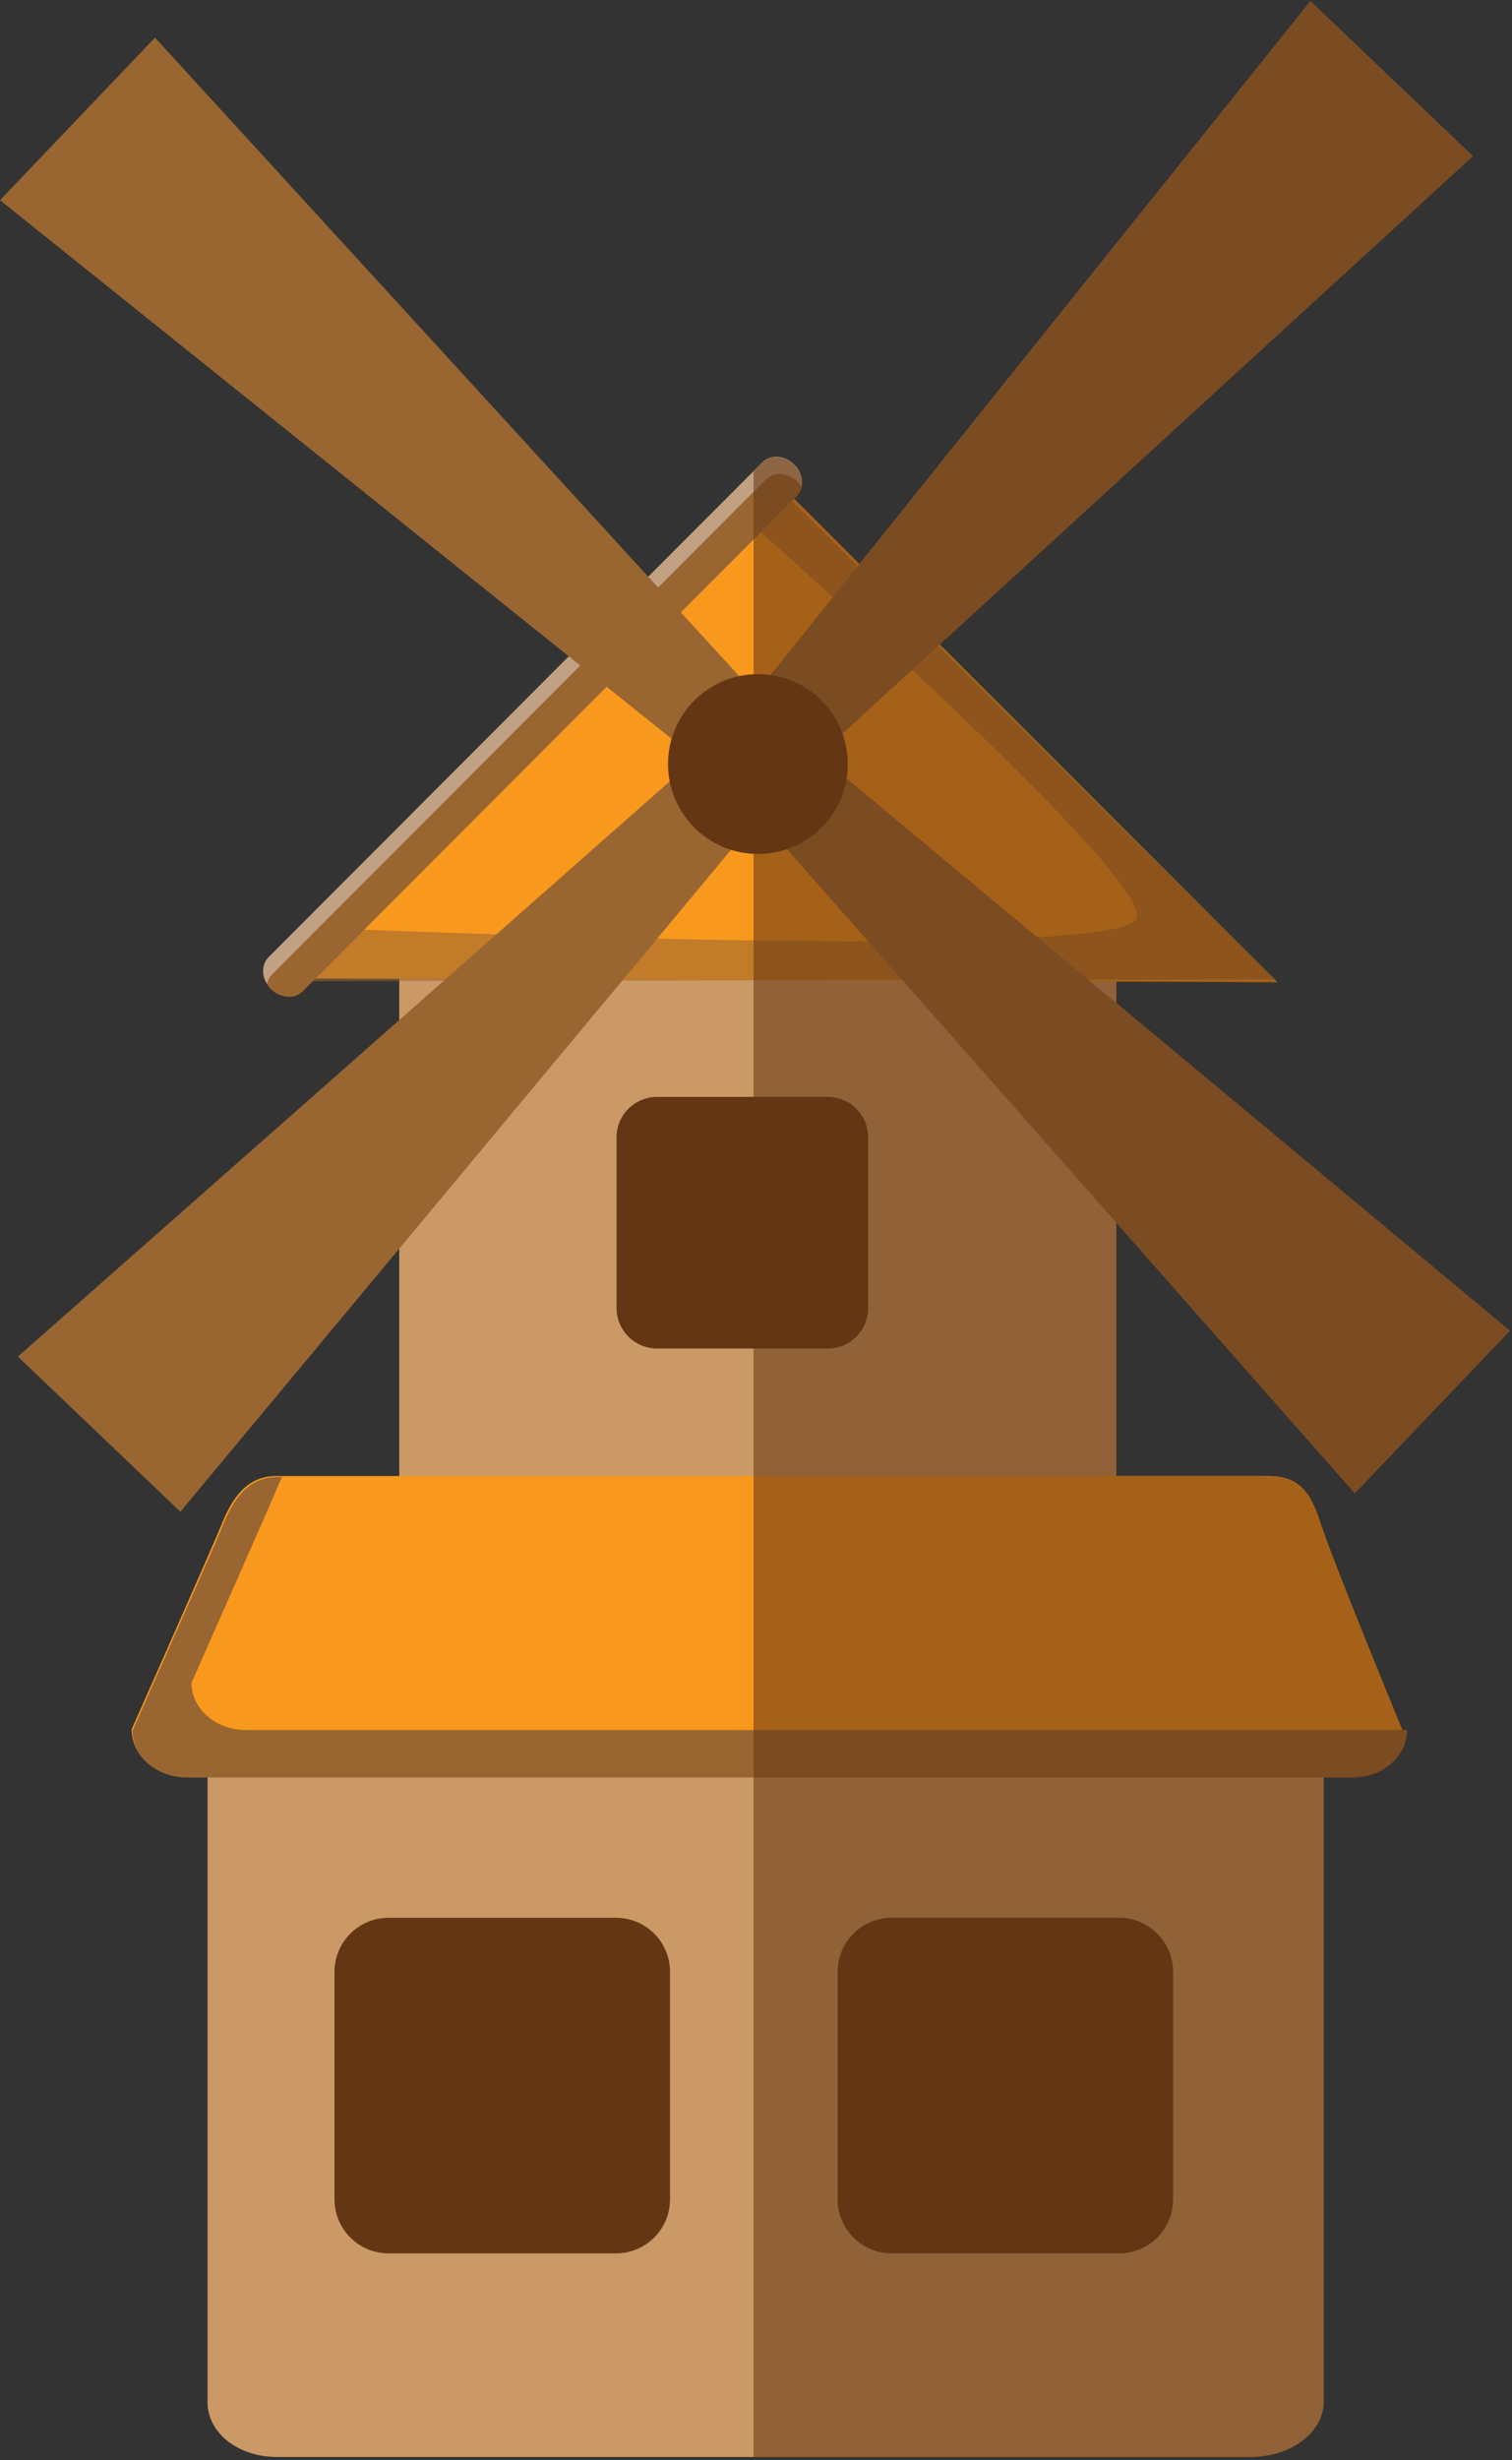
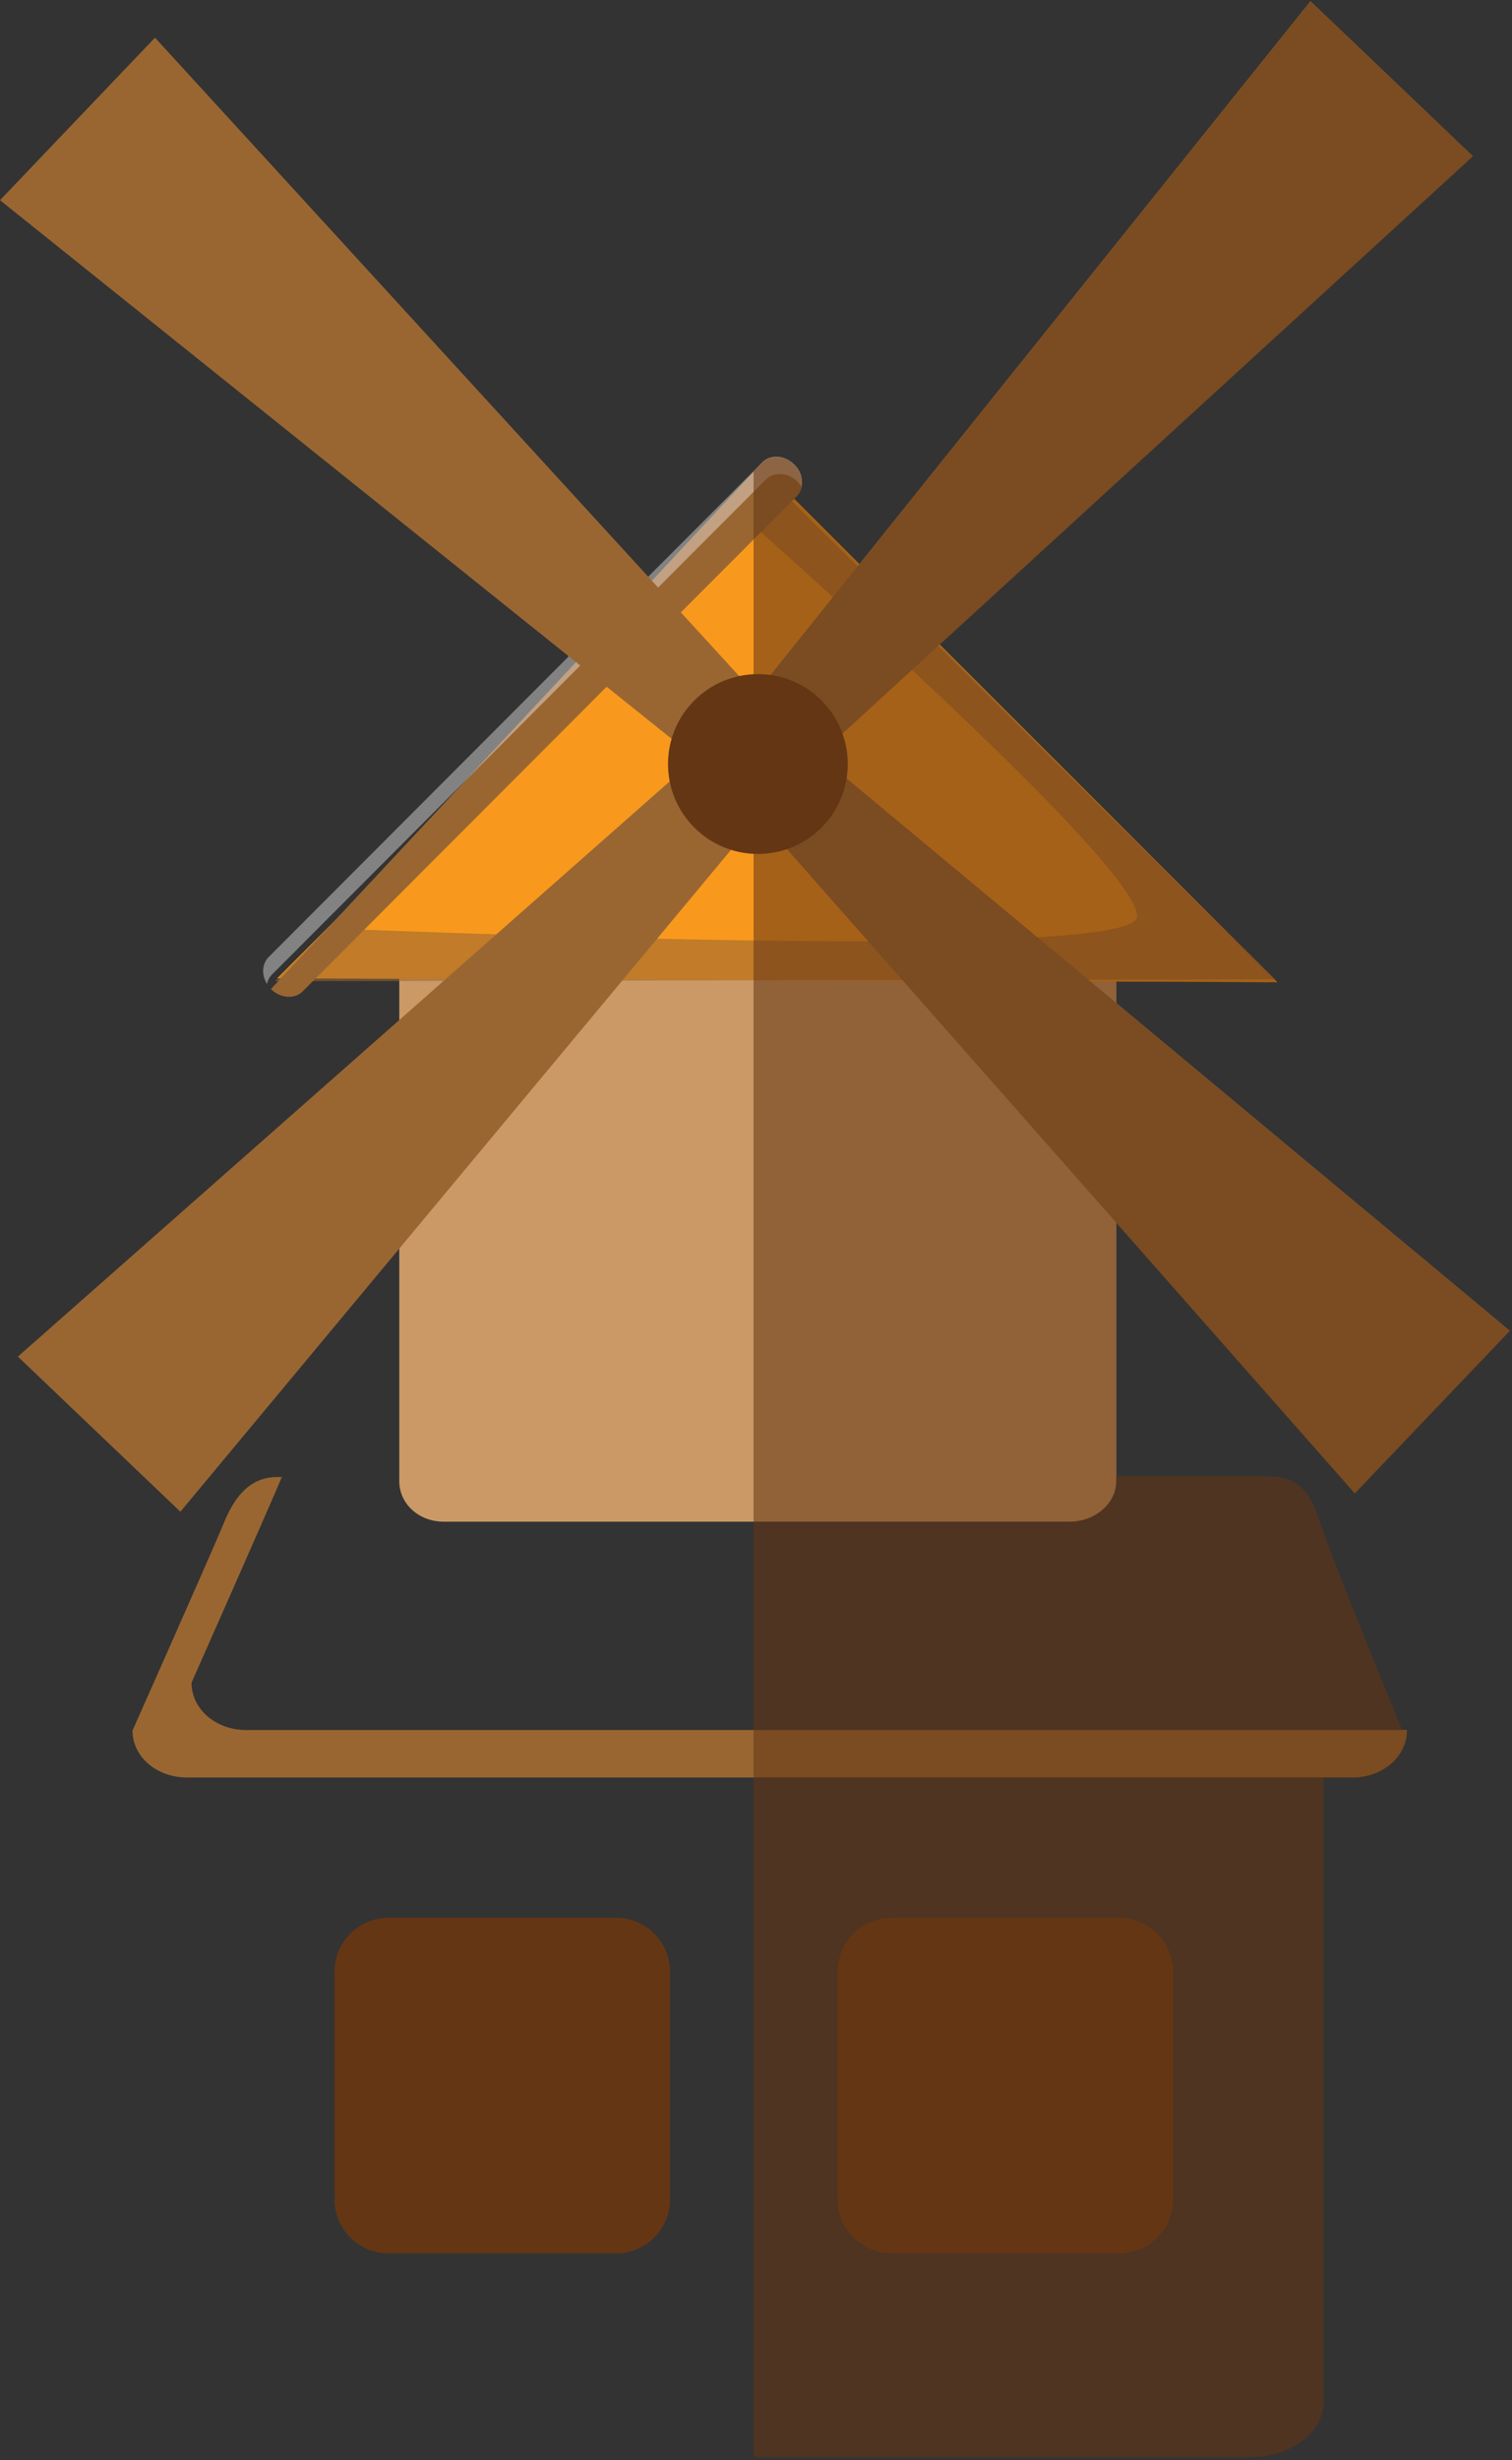
<svg xmlns="http://www.w3.org/2000/svg" width="316" height="514" viewBox="0 0 316 514" fill="none">
  <rect x="0" y="0" width="316" height="514" fill="#333333" stroke="none" />
  <path d="M83.445 309.462C83.445 314.073 87.412 317.914 92.795 317.914H223.493C228.881 317.914 233.289 314.073 233.289 309.462V199.312C233.289 194.69 228.911 190.941 223.524 190.941L159.793 120.676L92.993 190.941C87.62 190.941 83.445 194.69 83.445 199.312V309.462Z" fill="#CB9966" />
-   <path d="M43.375 501.905C43.375 508.135 49.569 513.315 57.944 513.315H261.384C269.749 513.315 276.618 508.135 276.618 501.905V353.279C276.618 347.044 269.779 341.986 261.404 341.986L159.986 345.583L58.259 341.986C49.873 341.986 43.375 347.044 43.375 353.279V501.905Z" fill="#CB9966" />
-   <path d="M27.512 361.285C27.512 366.764 32.58 371.152 38.85 371.152H281.675C287.94 371.152 293.008 366.764 293.008 361.285C293.008 361.285 278.372 325.727 276.003 318.274C273.634 310.842 270.925 308.371 264.66 308.371H57.746C51.476 308.371 48.468 313.201 46.398 318.274C44.344 323.357 27.512 361.285 27.512 361.285Z" fill="#F8991D" />
  <path d="M46.651 318.487C48.711 313.409 51.734 308.574 58.019 308.574H58.973V308.412C56.893 313.485 40.026 351.554 40.026 351.554C40.026 357.049 45.109 361.437 51.394 361.437H293.966C294.006 361.437 294.037 361.498 294.037 361.498C294.037 366.982 288.938 371.355 282.668 371.355H39.072C32.782 371.355 27.693 367.043 27.693 361.554C27.693 361.554 44.581 323.571 46.651 318.487Z" fill="#996632" />
  <path d="M266.913 205.196L57.924 204.395L162.035 100.292L266.913 205.196Z" fill="#F8991D" />
  <path opacity="0.58" d="M161.014 100.297L154.359 107.019C185.917 135.069 239.655 184.198 237.575 191.778C235.444 199.479 128.497 196.318 68.439 193.939L57.512 204.994L266.501 204.598L161.014 100.297Z" fill="#996632" />
-   <path d="M165.996 97.06C167.975 99.024 168.183 102.017 166.463 103.727L63.285 207.094C61.59 208.809 58.602 208.601 56.619 206.632C54.646 204.669 54.438 201.681 56.147 199.961L159.32 96.609C161.03 94.884 164.023 95.092 165.996 97.06Z" fill="#996632" />
+   <path d="M165.996 97.06C167.975 99.024 168.183 102.017 166.463 103.727L63.285 207.094C61.59 208.809 58.602 208.601 56.619 206.632L159.32 96.609C161.03 94.884 164.023 95.092 165.996 97.06Z" fill="#996632" />
  <path opacity="0.39" d="M56.879 203.558L160.037 100.206C161.757 98.491 164.75 98.699 166.703 100.657C167.022 100.992 167.296 101.337 167.53 101.702C167.834 100.15 167.322 98.38 165.993 97.055C164.019 95.087 161.021 94.879 159.317 96.599L56.144 199.951C54.718 201.407 54.642 203.715 55.809 205.582C55.956 204.836 56.301 204.136 56.879 203.558Z" fill="white" />
  <path d="M173.834 155.306L160.092 142.202L273.877 0.243L307.825 32.64L173.834 155.306Z" fill="#996632" />
  <path d="M153.919 176.183L140.181 163.058L3.74 283.421L37.698 315.829L153.919 176.183Z" fill="#996632" />
  <path d="M175.924 161.785L162.82 175.528L283.145 311.983L315.545 278.028L175.924 161.785Z" fill="#996632" />
  <path d="M155.06 141.883L141.956 155.631L0.006 41.823L32.391 7.868L155.06 141.883Z" fill="#996632" />
  <path d="M177.178 159.613C177.178 169.993 168.772 178.41 158.408 178.41C148.019 178.41 139.613 169.998 139.613 159.613C139.613 149.249 148.019 140.837 158.408 140.837C168.777 140.832 177.178 149.249 177.178 159.613Z" fill="#653614" />
  <path d="M140.028 459.493C140.028 465.723 134.97 470.776 128.741 470.776H81.197C74.968 470.776 69.91 465.723 69.91 459.493V411.957C69.91 405.716 74.968 400.664 81.197 400.664H128.741C134.97 400.664 140.028 405.716 140.028 411.957V459.493Z" fill="#653614" />
  <path d="M245.169 459.493C245.169 465.723 240.112 470.776 233.882 470.776H186.344C180.119 470.776 175.057 465.723 175.057 459.493V411.957C175.057 405.716 180.114 400.664 186.344 400.664H233.882C240.112 400.664 245.169 405.716 245.169 411.957V459.493Z" fill="#653614" />
-   <path d="M181.439 273.28C181.439 277.952 177.65 281.737 172.978 281.737H137.33C132.658 281.737 128.854 277.952 128.854 273.28V237.62C128.854 232.947 132.658 229.163 137.33 229.163H172.978C177.65 229.163 181.439 232.942 181.439 237.62V273.28Z" fill="#653614" />
  <path opacity="0.56" d="M292.997 361.483C292.997 361.432 293.012 361.392 293.012 361.336C293.012 361.336 278.377 325.783 276.008 318.325C273.639 310.893 270.93 308.427 264.665 308.427H233.289V255.493L283.145 312.024L315.541 278.069L233.289 209.59V205.11L266.912 205.242L266.313 204.639H266.501L250.587 188.917L196.393 134.714L307.83 32.696L273.882 0.293L179.602 117.917L165.981 104.29L166.468 103.788C167.041 103.199 167.331 102.464 167.468 101.672C167.488 101.708 167.518 101.728 167.538 101.758C167.61 101.383 167.625 100.997 167.61 100.602C167.61 100.541 167.594 100.495 167.594 100.439C167.554 99.937 167.402 99.455 167.204 98.963C167.143 98.831 167.102 98.694 167.026 98.562C166.762 98.055 166.438 97.558 166.006 97.106C164.033 95.138 161.035 94.935 159.331 96.655L157.494 98.496V513.366H261.393C269.758 513.366 276.626 508.181 276.626 501.956V371.396H282.673C288.944 371.396 294.042 367.033 294.042 361.544C294.042 361.544 294.011 361.483 293.971 361.483H292.997Z" fill="#653614" />
</svg>